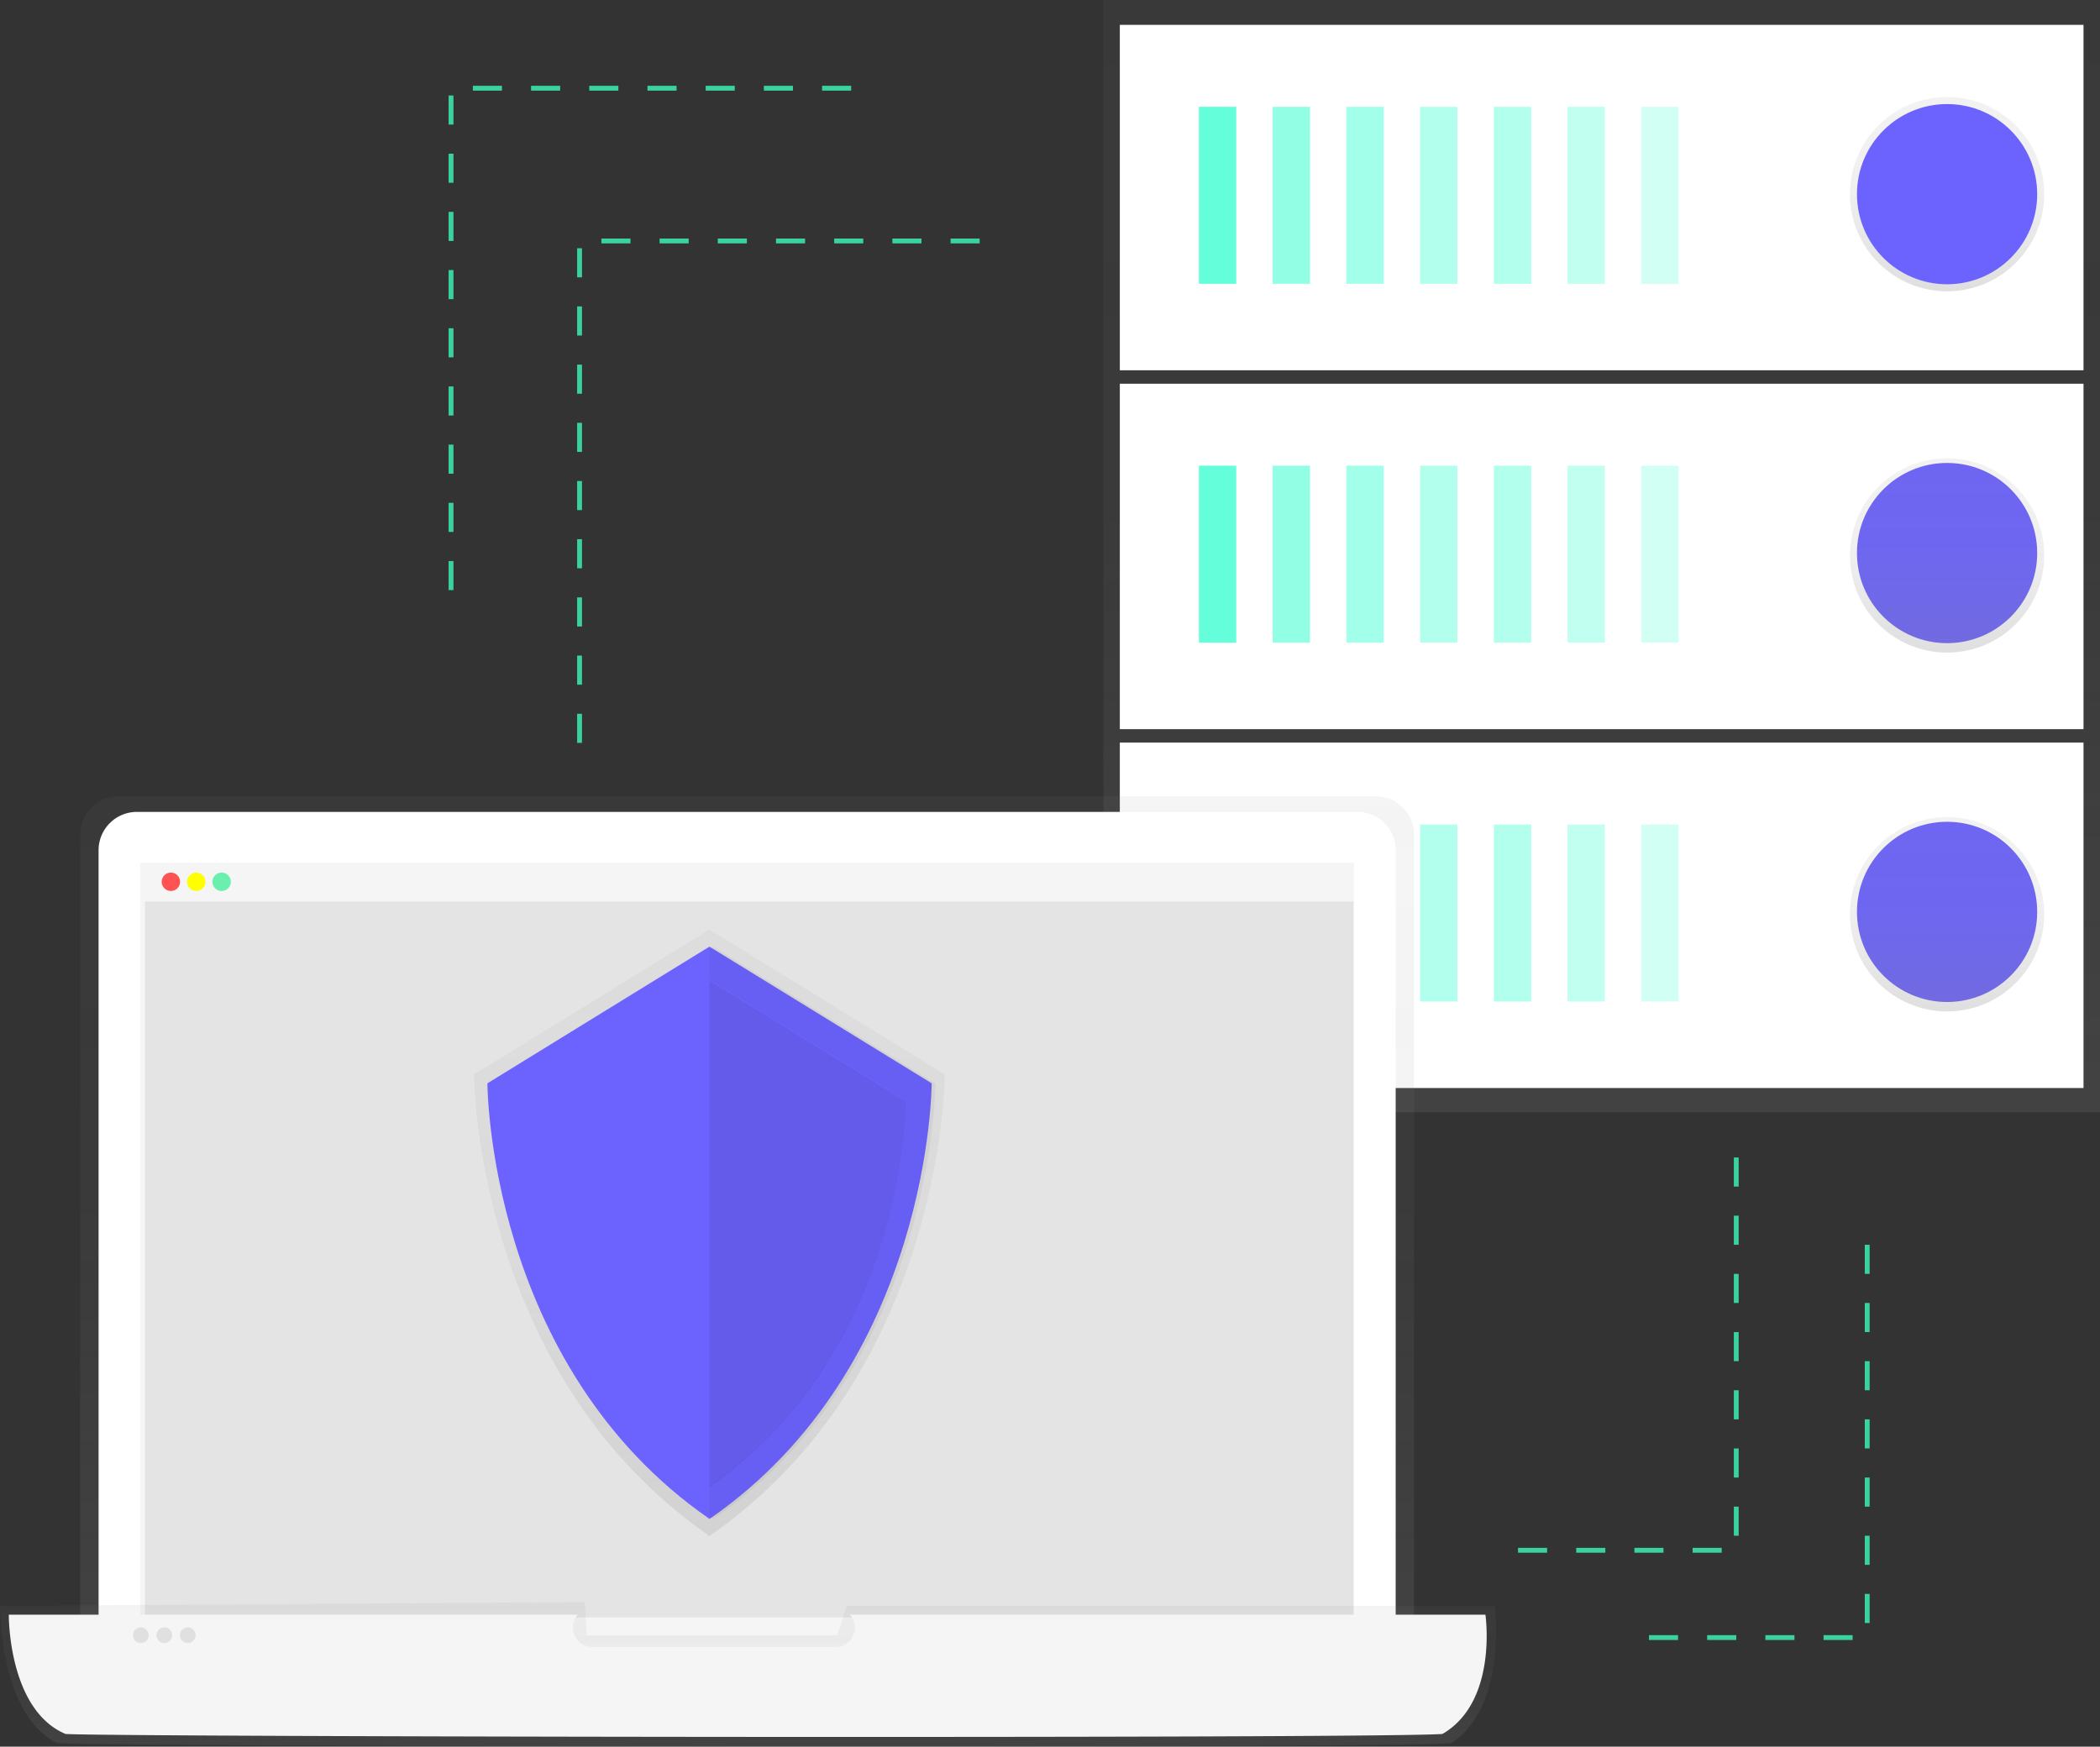
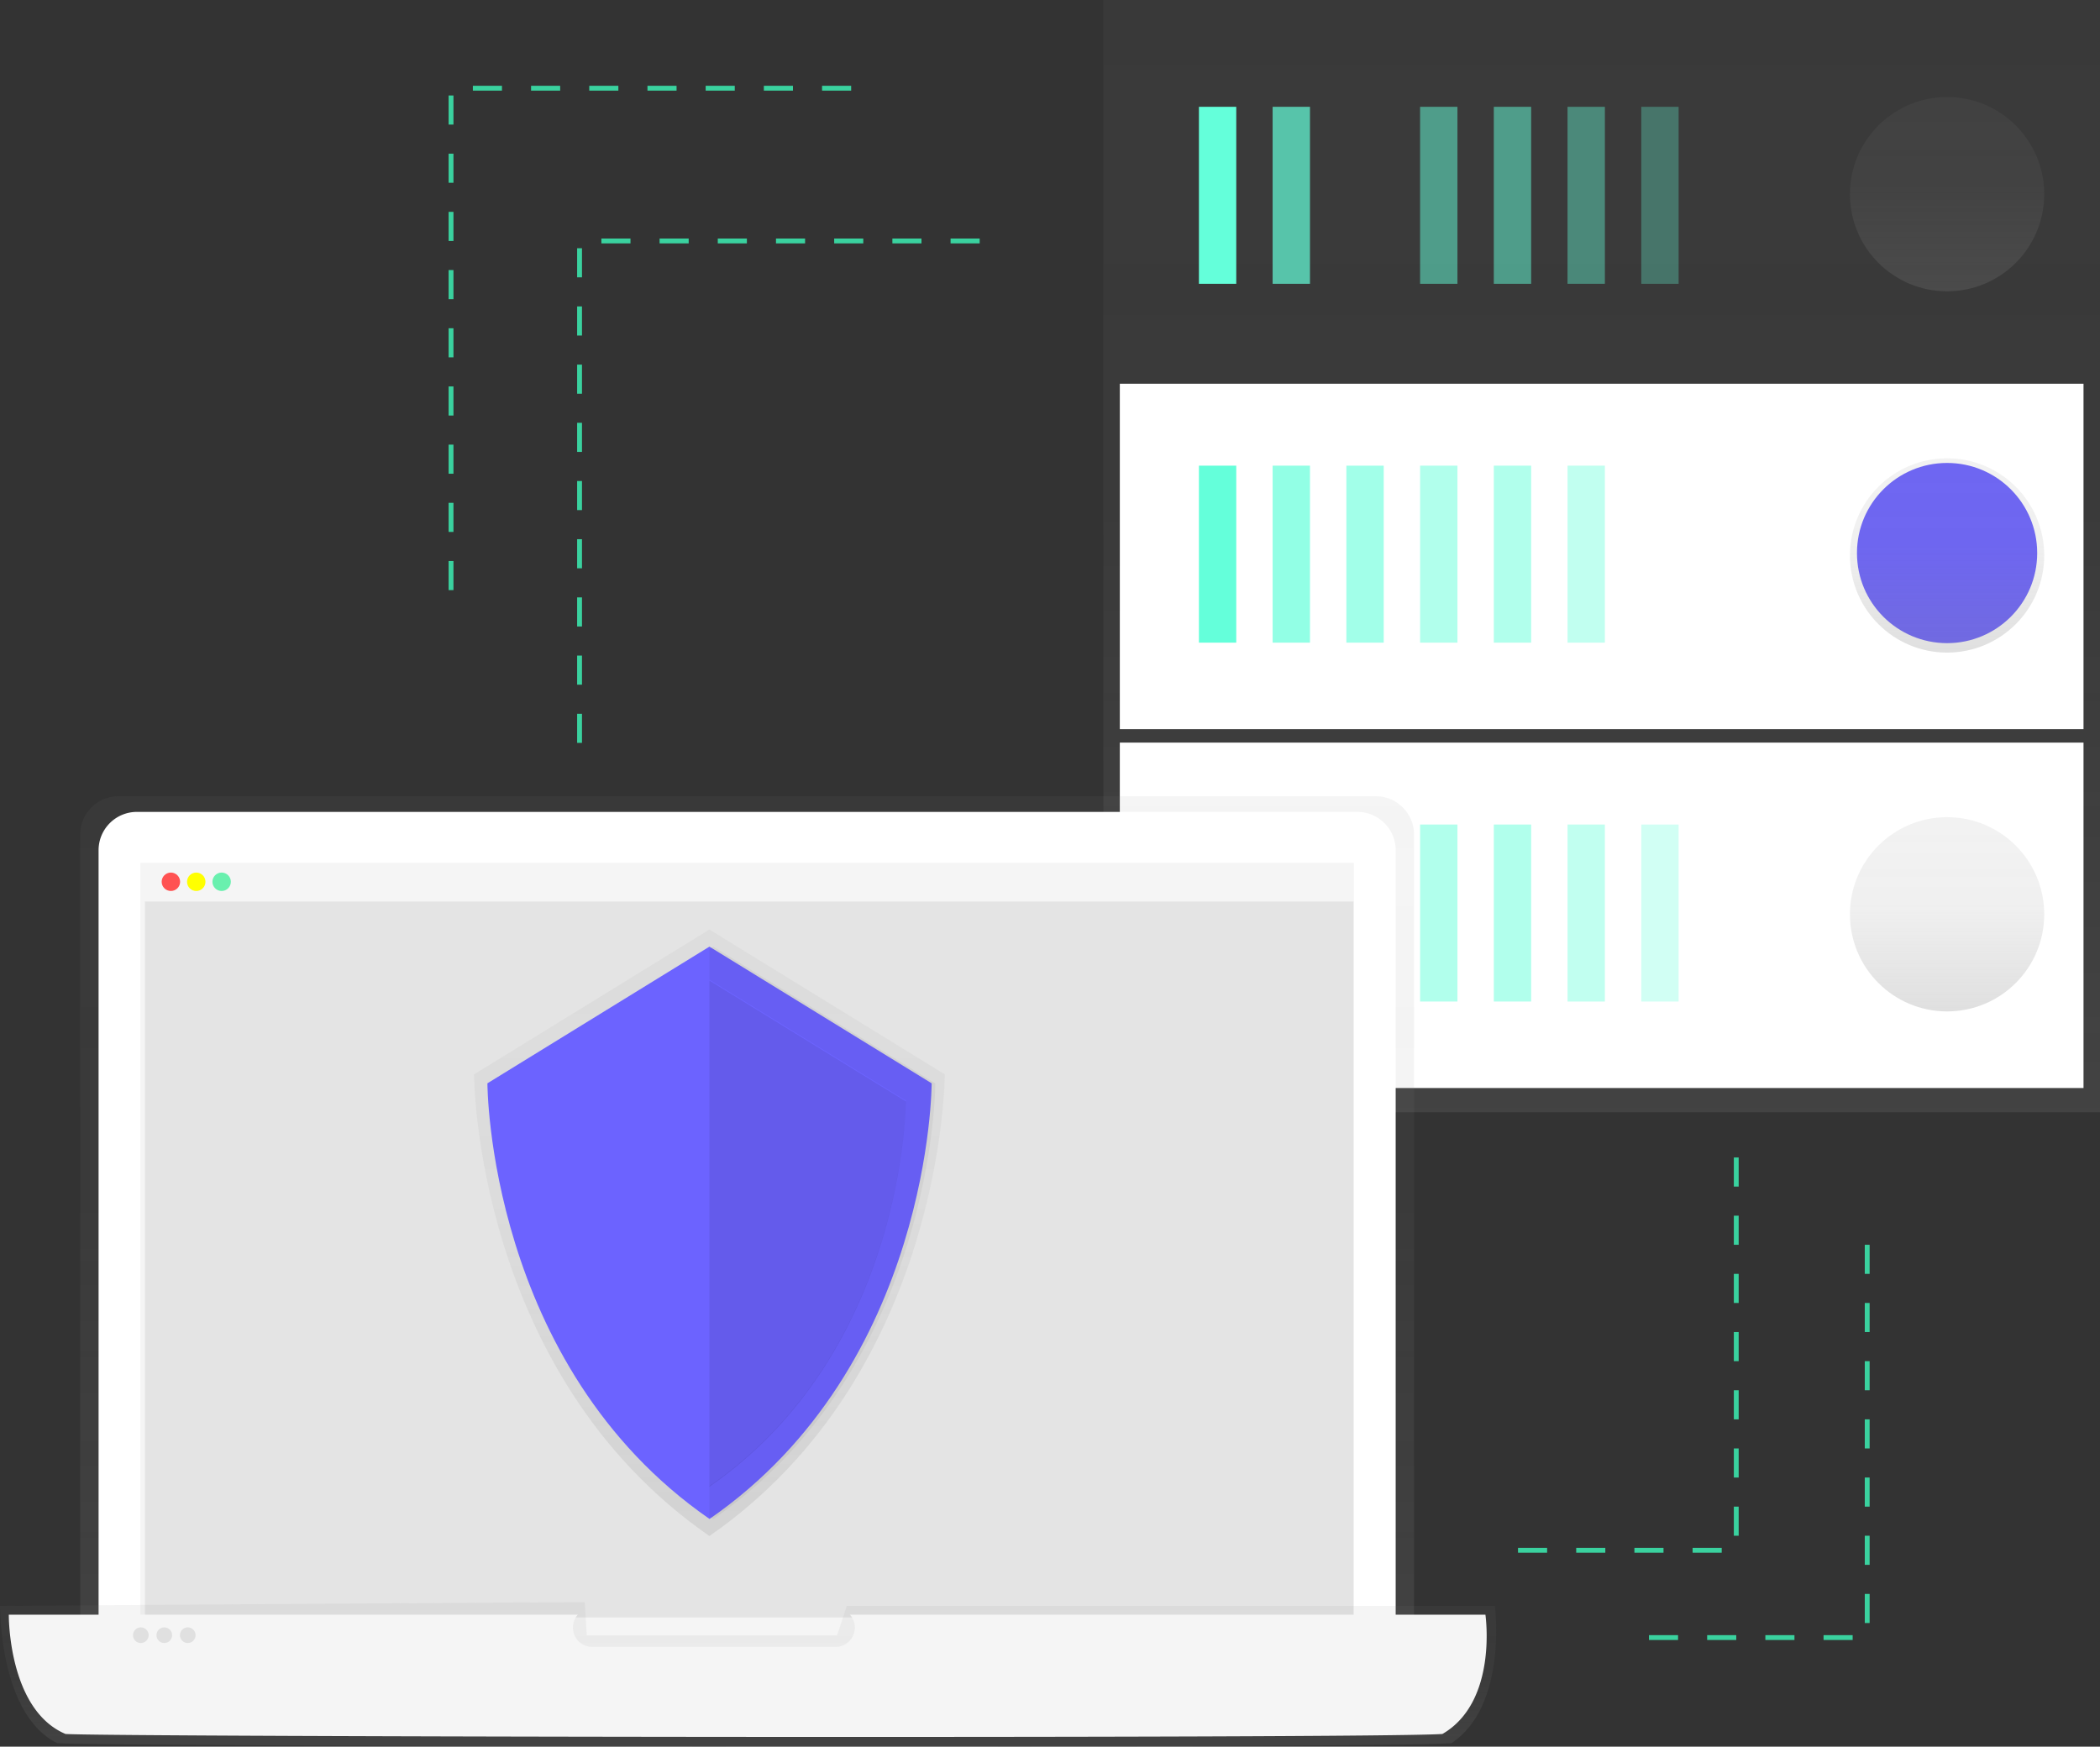
<svg xmlns="http://www.w3.org/2000/svg" xmlns:xlink="http://www.w3.org/1999/xlink" data-name="Layer 1" width="866" height="720.37">
  <rect width="100%" height="100%" fill="#333333" stroke="none" />
  <defs>
    <linearGradient id="a" x1="660.5" y1="458.72" x2="660.5" gradientUnits="userSpaceOnUse">
      <stop offset="0" stop-color="gray" stop-opacity=".25" />
      <stop offset=".54" stop-color="gray" stop-opacity=".12" />
      <stop offset="1" stop-color="gray" stop-opacity=".1" />
    </linearGradient>
    <linearGradient id="b" x1="802.94" y1="120.14" x2="802.94" y2="40.02" xlink:href="#a" />
    <linearGradient id="c" x1="802.94" y1="269.14" x2="802.94" y2="189.02" xlink:href="#a" />
    <linearGradient id="d" x1="802.94" y1="417.14" x2="802.94" y2="337.02" xlink:href="#a" />
    <linearGradient id="e" x1="475.1" y1="785.18" x2="475.1" y2="418.21" xlink:href="#a" />
    <linearGradient id="f" x1="475.5" y1="810.19" x2="475.5" y2="750.5" xlink:href="#a" />
    <linearGradient id="g" x1="459.55" y1="723.31" x2="459.55" y2="473.18" xlink:href="#a" />
  </defs>
  <path fill="url(#a)" d="M455 0h411v458.72H455z" opacity=".8" />
  <path fill="#fff" d="M461.79 306.27H859.2v142.46H461.79z" />
  <path fill="#64ffda" d="M494.41 340.06h15.4v73h-15.4z" />
  <path fill="#64ffda" d="M524.81 340.06h15.4v73h-15.4z" opacity=".7" />
  <path fill="#64ffda" d="M555.22 340.06h15.4v73h-15.4z" opacity=".6" />
  <path fill="#64ffda" d="M585.62 340.06h15.4v73h-15.4zM616.02 340.06h15.4v73h-15.4z" opacity=".5" />
  <path fill="#64ffda" d="M646.42 340.06h15.4v73h-15.4z" opacity=".4" />
  <path fill="#64ffda" d="M676.83 340.06h15.4v73h-15.4z" opacity=".3" />
-   <circle cx="802.94" cy="376.09" r="37.16" fill="#6c63ff" />
  <path fill="#fff" d="M461.79 158.26H859.2v142.46H461.79z" />
  <path fill="#64ffda" d="M494.41 192.05h15.4v73h-15.4z" />
  <path fill="#64ffda" d="M524.81 192.05h15.4v73h-15.4z" opacity=".7" />
  <path fill="#64ffda" d="M555.22 192.05h15.4v73h-15.4z" opacity=".6" />
  <path fill="#64ffda" d="M585.62 192.05h15.4v73h-15.4zM616.02 192.05h15.4v73h-15.4z" opacity=".5" />
  <path fill="#64ffda" d="M646.42 192.05h15.4v73h-15.4z" opacity=".4" />
-   <path fill="#64ffda" d="M676.83 192.05h15.4v73h-15.4z" opacity=".3" />
  <circle cx="802.94" cy="228.09" r="37.16" fill="#6c63ff" />
-   <path fill="#fff" d="M461.79 10.25H859.2v142.46H461.79z" />
  <path fill="#64ffda" d="M494.41 44.05h15.4v73h-15.4z" />
  <path fill="#64ffda" d="M524.81 44.05h15.4v73h-15.4z" opacity=".7" />
-   <path fill="#64ffda" d="M555.22 44.05h15.4v73h-15.4z" opacity=".6" />
  <path fill="#64ffda" d="M585.62 44.05h15.4v73h-15.4zM616.02 44.05h15.4v73h-15.4z" opacity=".5" />
  <path fill="#64ffda" d="M646.42 44.05h15.4v73h-15.4z" opacity=".4" />
  <path fill="#64ffda" d="M676.83 44.05h15.4v73h-15.4z" opacity=".3" />
  <circle cx="802.94" cy="80.08" r="40.06" fill="url(#b)" />
  <circle cx="802.94" cy="229.08" r="40.06" fill="url(#c)" />
  <circle cx="802.94" cy="377.08" r="40.06" fill="url(#d)" />
-   <circle cx="802.94" cy="80.08" r="37.16" fill="#6c63ff" />
  <path d="M750.13 785.18H200.07V434a15.8 15.8 0 0115.8-15.8h518.45a15.8 15.8 0 0115.8 15.8z" transform="translate(-167 -89.81)" fill="url(#e)" opacity=".8" />
  <path d="M56.45 334.85h503.3a15.8 15.8 0 0115.8 15.8v344.72H40.65V350.65a15.8 15.8 0 0115.8-15.8z" fill="#fff" />
  <path fill="#f5f5f5" d="M57.87 355.82h500.46v328.25H57.87z" />
  <path fill="#e0e0e0" opacity=".8" d="M59.79 371.76h498.34v295.32H59.79z" />
  <path fill="#f5f5f5" d="M59.79 356.07h498.34v15.69H59.79z" />
  <circle cx="70.47" cy="363.67" r="3.8" fill="#ff5252" />
  <circle cx="80.93" cy="363.67" r="3.8" fill="#ff0" />
  <circle cx="91.4" cy="363.67" r="3.8" fill="#69f0ae" />
  <path d="M765.52 808.77c-30.62 2.32-556.46 1.39-574.84 0-24.09-11.61-23.68-56.65-23.68-56.65l241.15-1.61.81 13.71H512.2l4-12.1h267.28s5.31 41.33-17.96 56.65z" transform="translate(-167 -89.81)" fill="url(#f)" opacity=".8" />
  <path d="M612.56 665.94H350.5a8 8 0 01-6.11 13.31h-100a8 8 0 01-6.11-13.31H3.63s-.4 39.12 23.39 49.2c18.15 1.21 537.56 2 567.8 0 22.99-13.31 17.74-49.2 17.74-49.2z" fill="#f5f5f5" />
  <circle cx="58.07" cy="674.4" r="3.23" fill="#e0e0e0" />
  <circle cx="67.75" cy="674.4" r="3.23" fill="#e0e0e0" />
  <circle cx="77.43" cy="674.4" r="3.23" fill="#e0e0e0" />
  <path d="M459.55 473.18l-97.06 59.73s0 123.2 97.06 190.39c97.06-67.2 97.06-190.39 97.06-190.39z" transform="translate(-167 -89.81)" fill="url(#g)" opacity=".7" />
  <path d="M292.55 390.42L201 446.79s0 116.26 91.6 179.67c91.6-63.41 91.6-179.67 91.6-179.67z" fill="#6c63ff" />
  <path d="M294.11 390.42l-1.57 1v234l1.57 1.1c91.6-63.41 91.6-179.67 91.6-179.67z" opacity=".05" />
  <path d="M292.55 404.04l-81 49.86s0 102.84 81 158.94c81-56.1 81-158.94 81-158.94z" fill="#6c63ff" />
  <path d="M292.55 404.43v208.76c81-56.1 81-158.94 81-158.94z" opacity=".08" />
  <path fill="none" stroke="#3ad29f" stroke-miterlimit="10" stroke-width="2" stroke-dasharray="12" d="M239 306.38v-207h171" />
  <path fill="none" stroke="#3ad29f" stroke-miterlimit="10" stroke-width="2" stroke-dasharray="12" d="M186 243.38v-207h171M716 477.38v162h-90" />
  <path fill="none" stroke="#3ad29f" stroke-miterlimit="10" stroke-width="2" stroke-dasharray="12" d="M770 513.38v162h-90" />
</svg>